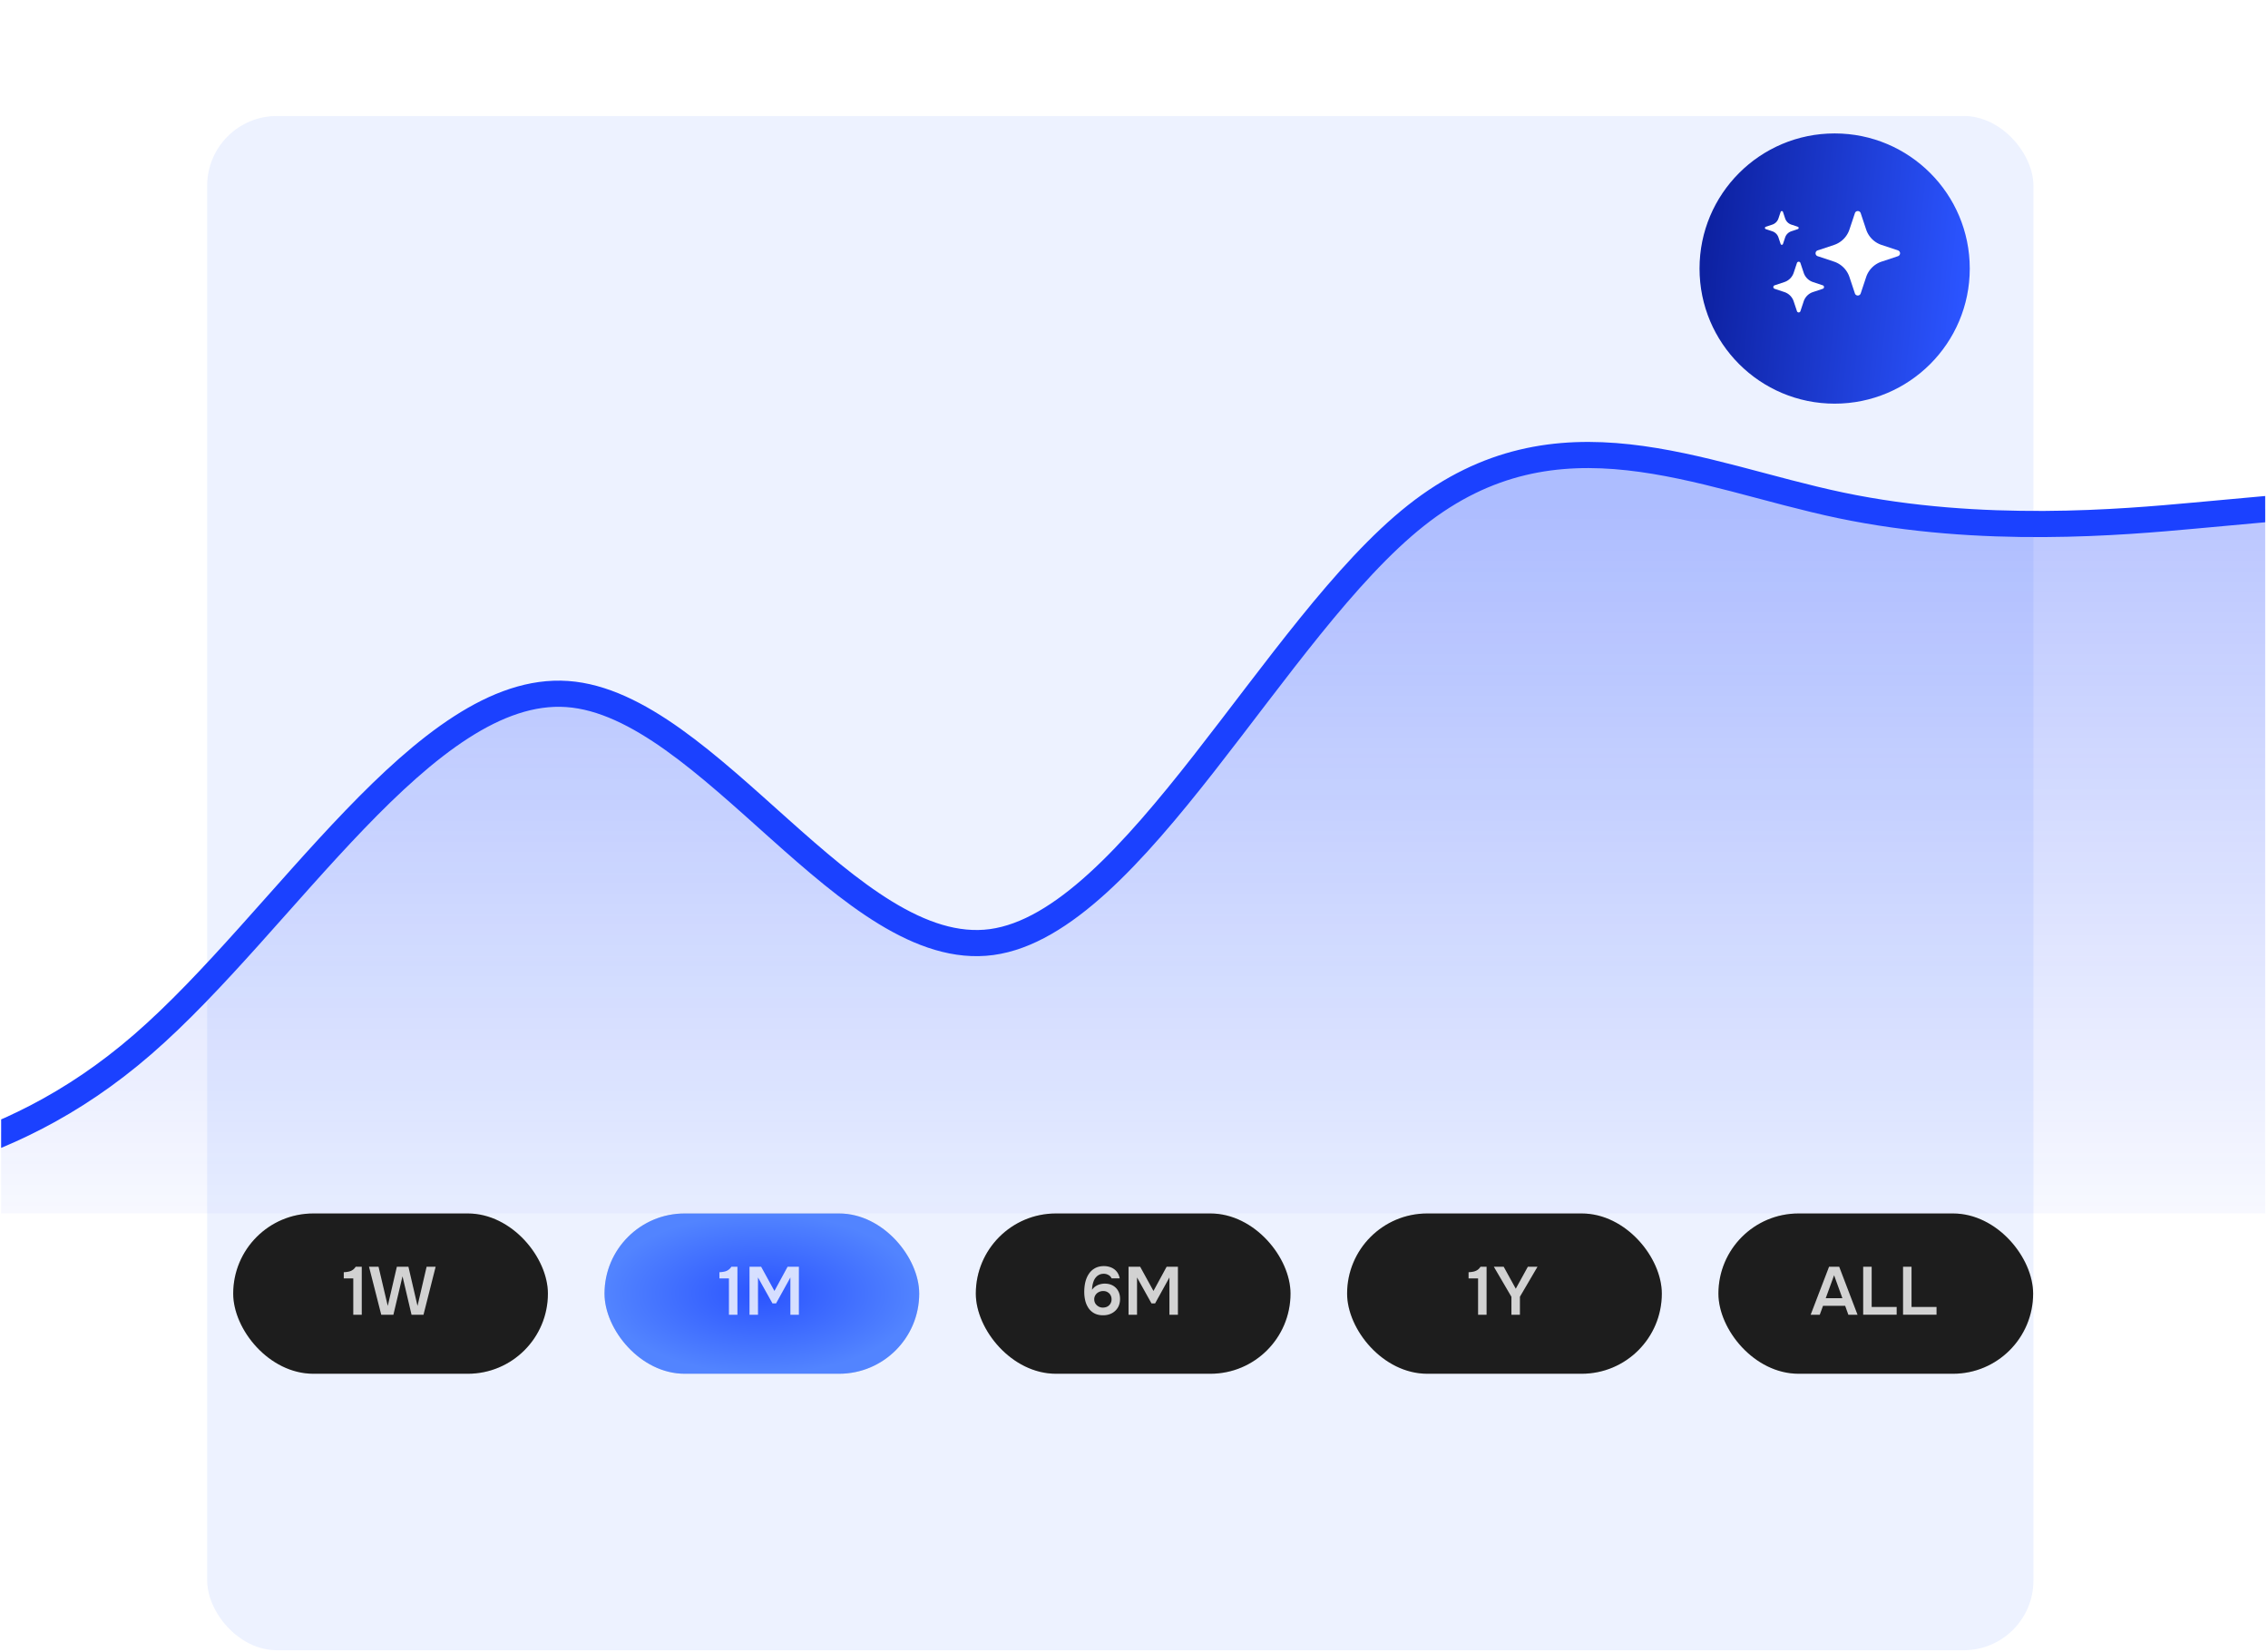
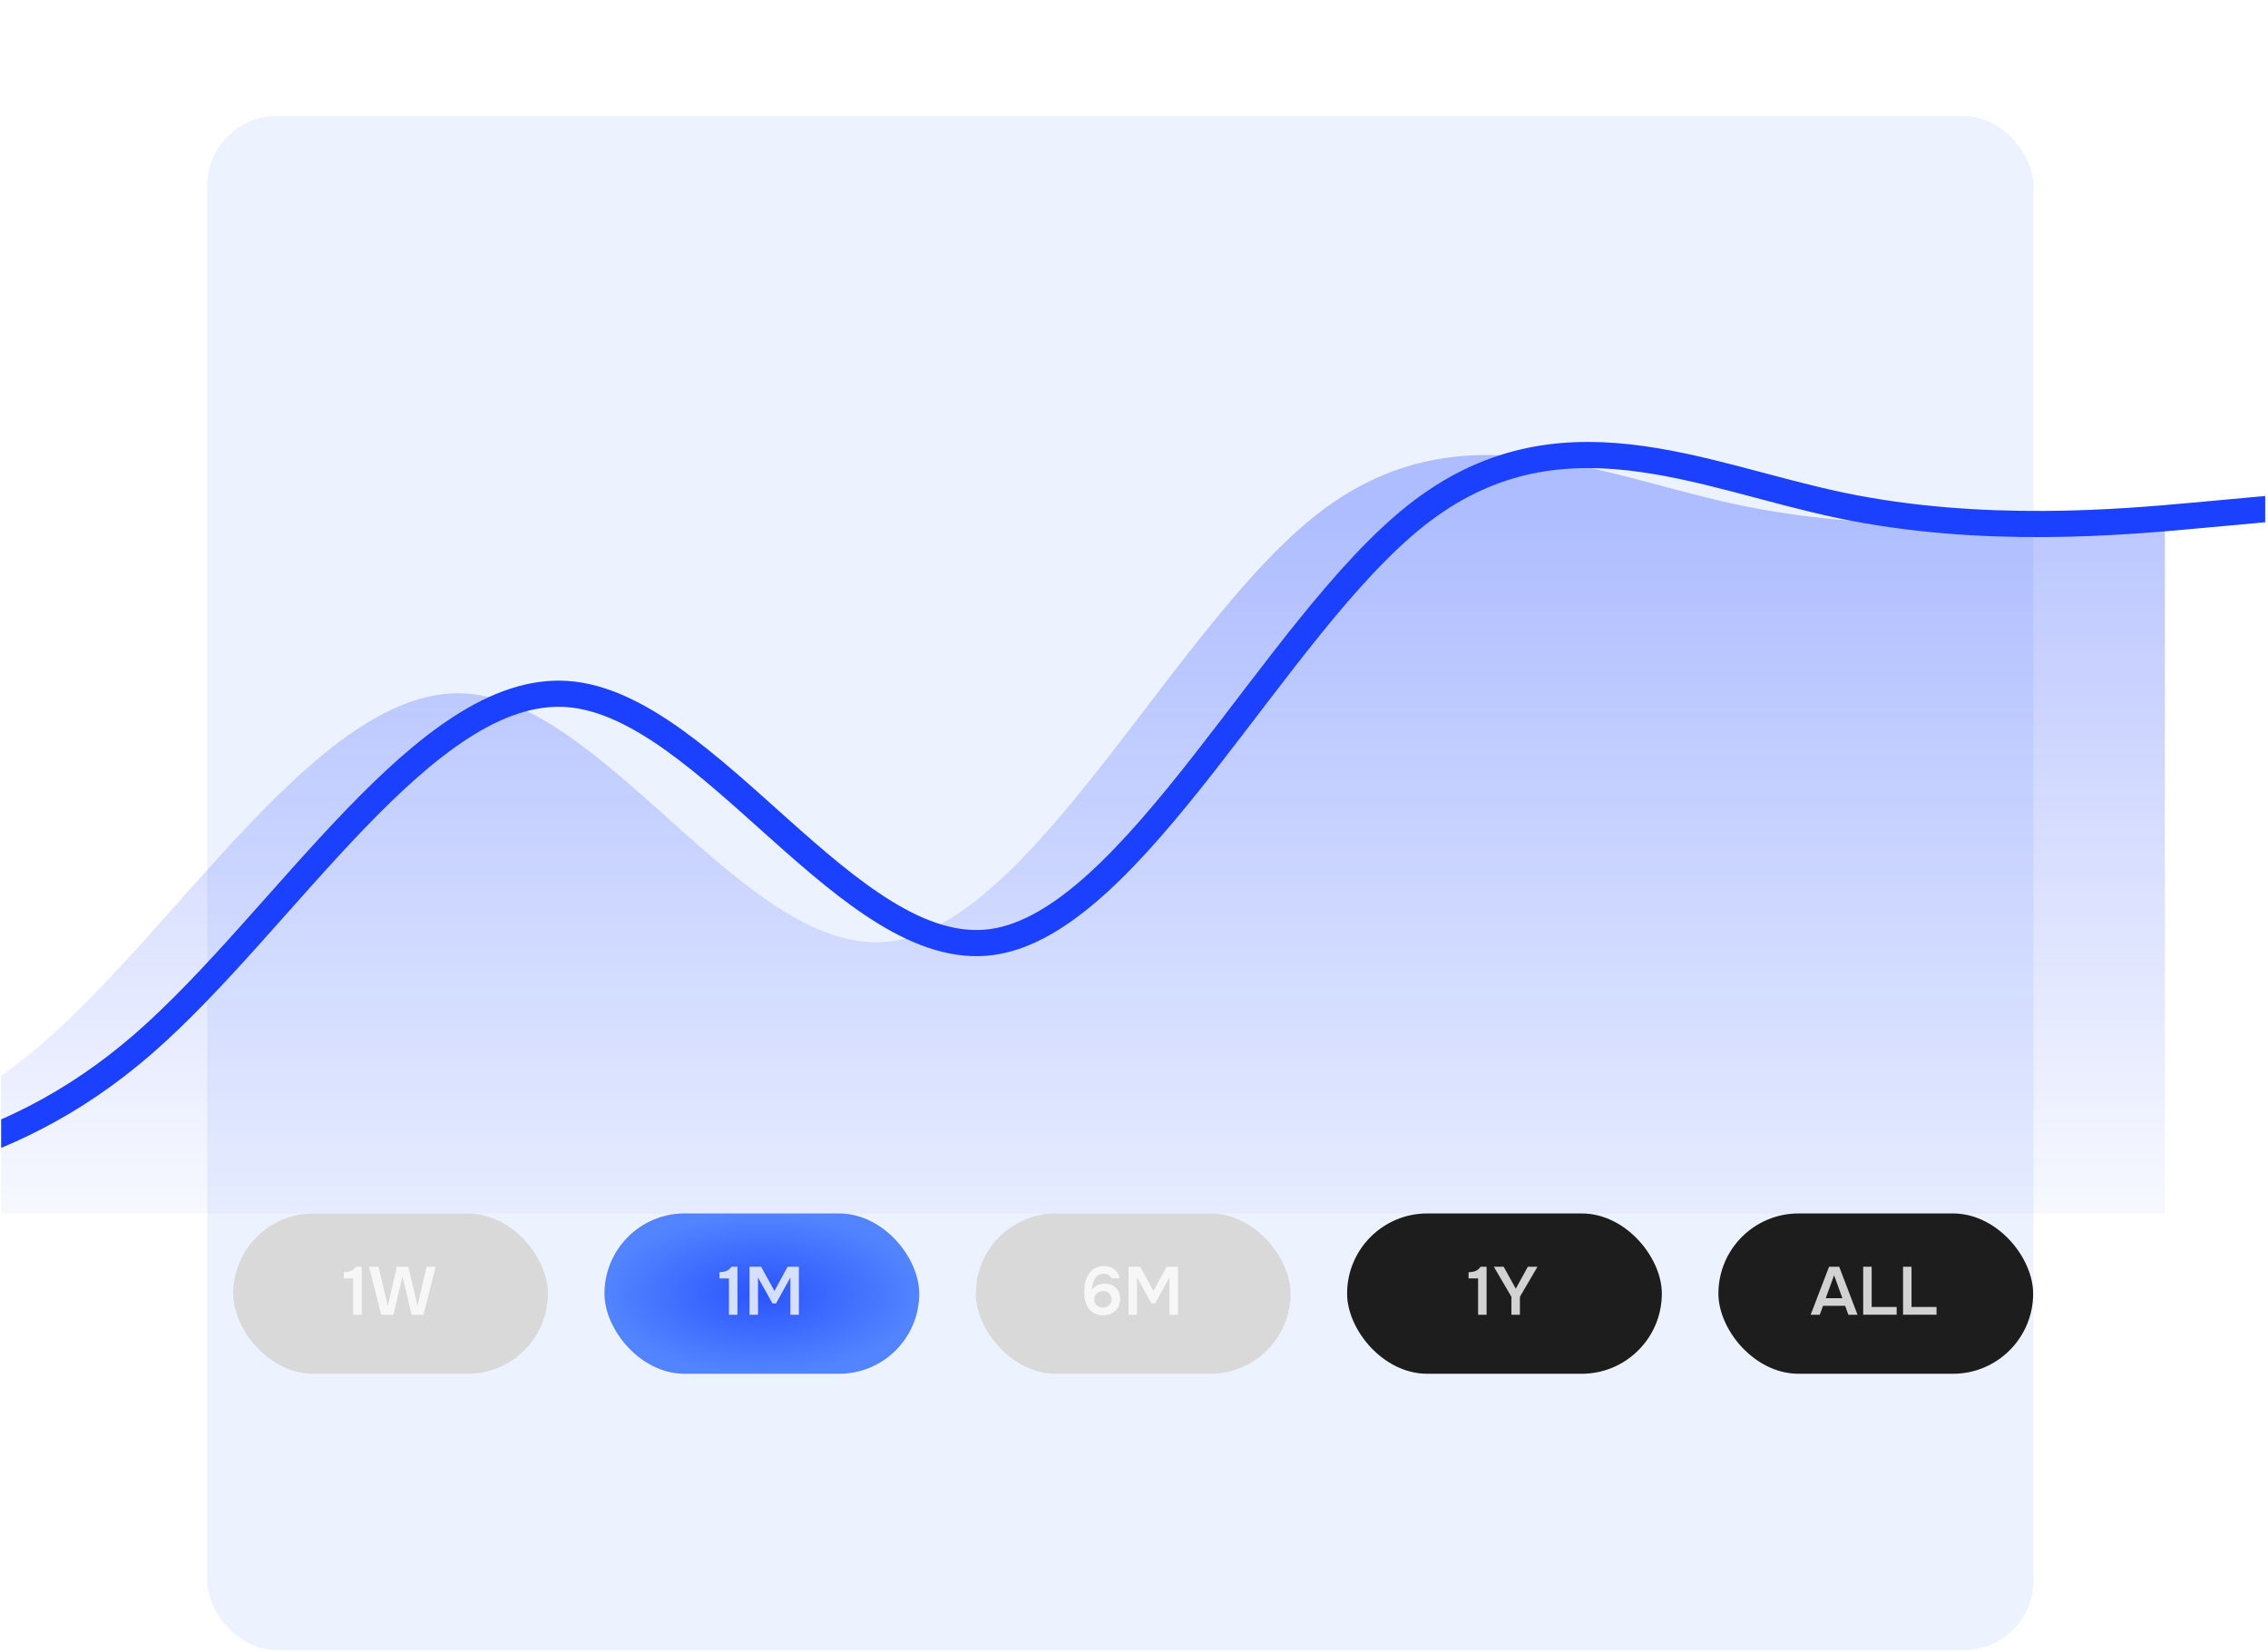
<svg xmlns="http://www.w3.org/2000/svg" width="567" height="413" fill="none">
  <rect width="456.568" height="383.561" x="51.793" y="29" fill="#4D7FFF" fill-opacity=".1" rx="17.435" />
  <g clip-path="url(#a)">
-     <path fill="url(#b)" d="m-1980.76 158.047 17.69 19.495c17.68 19.496 53.06 58.487 88.44 75.674 35.37 17.186 70.75 12.568 106.12 1.913 35.38-10.655 70.75-27.348 106.13-15.409 35.38 11.938 70.75 52.507 106.13 53.709 35.37 1.202 70.75-36.964 106.13-77.546 35.37-40.582 70.75-83.579 106.12-95.647 35.38-12.068 70.75 6.794 106.13 31.15 35.38 24.357 70.75 54.207 106.13 50.785 35.37-3.421 70.75-40.114 106.13-43.765 35.371-3.651 70.747 25.74 106.122 36.011 35.376 10.271 70.752 1.423 106.128-15.451 35.376-16.875 70.752-41.776 106.127-30.918 35.376 10.858 70.752 57.476 106.128 86.537 35.376 29.062 70.751 40.567 106.127 57.543 26.353 12.645 52.706 28.326 79.059 32.473h25.075a67.235 67.235 0 0 0 1.994-.382c35.376-7.329 70.751-44.431 106.127-48.539 35.376-4.109 70.752 24.776 106.127 33.545 35.376 8.768 70.752-2.581 106.128-9.212 35.376-6.632 70.752-8.546 106.127-39.157 35.376-30.61 70.752-89.917 106.128-87.454 35.376 2.464 70.751 66.697 106.127 61.909 35.376-4.787 70.752-78.597 106.128-106.497 35.375-27.9 70.751-9.891 106.127-2.498 35.376 7.393 70.752 4.169 88.44 2.557l17.688-1.612v197.34h-957.141c-8.359 1.47-16.717 1.315-25.075 0H-1980.76V158.047z" />
+     <path fill="url(#b)" d="m-1980.76 158.047 17.69 19.495c17.68 19.496 53.06 58.487 88.44 75.674 35.37 17.186 70.75 12.568 106.12 1.913 35.38-10.655 70.75-27.348 106.13-15.409 35.38 11.938 70.75 52.507 106.13 53.709 35.37 1.202 70.75-36.964 106.13-77.546 35.37-40.582 70.75-83.579 106.12-95.647 35.38-12.068 70.75 6.794 106.13 31.15 35.38 24.357 70.75 54.207 106.13 50.785 35.37-3.421 70.75-40.114 106.13-43.765 35.371-3.651 70.747 25.74 106.122 36.011 35.376 10.271 70.752 1.423 106.128-15.451 35.376-16.875 70.752-41.776 106.127-30.918 35.376 10.858 70.752 57.476 106.128 86.537 35.376 29.062 70.751 40.567 106.127 57.543 26.353 12.645 52.706 28.326 79.059 32.473a67.235 67.235 0 0 0 1.994-.382c35.376-7.329 70.751-44.431 106.127-48.539 35.376-4.109 70.752 24.776 106.127 33.545 35.376 8.768 70.752-2.581 106.128-9.212 35.376-6.632 70.752-8.546 106.127-39.157 35.376-30.61 70.752-89.917 106.128-87.454 35.376 2.464 70.751 66.697 106.127 61.909 35.376-4.787 70.752-78.597 106.128-106.497 35.375-27.9 70.751-9.891 106.127-2.498 35.376 7.393 70.752 4.169 88.44 2.557l17.688-1.612v197.34h-957.141c-8.359 1.47-16.717 1.315-25.075 0H-1980.76V158.047z" />
    <path stroke="#1B41FF" stroke-linecap="round" stroke-width="6.538" d="m-1980.76 158.122 17.69 19.529c17.68 19.529 53.06 58.586 88.44 75.802 35.37 17.216 70.75 12.59 106.12 1.916 35.38-10.673 70.75-27.394 106.13-15.435 35.38 11.959 70.75 52.597 106.13 53.801 35.37 1.203 70.75-37.027 106.13-77.678 35.37-40.651 70.75-83.722 106.12-95.81 35.38-12.088 70.75 6.806 106.13 31.203 35.38 24.398 70.75 54.299 106.13 50.872 35.37-3.428 70.75-40.183 106.13-43.84 35.371-3.658 70.747 25.783 106.123 36.072 35.375 10.289 70.751 1.426 106.127-15.478 35.376-16.903 70.752-41.846 106.127-30.97 35.376 10.877 70.752 57.574 106.128 86.685 35.376 29.111 70.751 40.636 106.127 57.64 35.376 17.004 70.752 39.487 106.128 32.146 35.376-7.341 70.751-44.506 106.127-48.622 35.376-4.115 70.752 24.819 106.128 33.602 35.375 8.783 70.751-2.585 106.127-9.228 35.376-6.642 70.752-8.56 106.127-39.223 35.376-30.662 70.752-90.07 106.128-87.602 35.376 2.467 70.752 66.81 106.127 62.014 35.376-4.796 70.752-78.731 106.128-106.678 35.376-27.948 70.751-9.908 106.127-2.503 35.376 7.406 70.752 4.177 88.44 2.562l17.688-1.615" />
  </g>
  <rect width="78.676" height="40.075" x="58.301" y="303.366" fill="#D9D9D9" rx="20.038" />
-   <rect width="78.676" height="40.075" x="58.301" y="303.366" fill="#1D1D1D" rx="20.038" />
  <path fill="#fff" d="M88.318 328.686v-9.084h-2.377v-1.546a7.415 7.415 0 0 0 1.24-.153c.362-.079.684-.215.968-.407.294-.192.554-.464.78-.815h1.512v12.005h-2.123zm6.994 0-3.057-12.005h2.378l2.309 9.798 2.275-9.798h2.887l2.275 9.798 2.276-9.798h2.258l-3.039 12.005h-2.989l-2.258-9.611-2.276 9.611h-3.04z" opacity=".8" />
  <rect width="78.676" height="40.075" x="151.127" y="303.366" fill="#D9D9D9" rx="20.038" />
  <rect width="78.676" height="40.075" x="151.127" y="303.366" fill="url(#c)" rx="20.038" />
  <path fill="#fff" d="M182.234 328.686v-9.084h-2.377v-1.546a7.43 7.43 0 0 0 1.24-.153 2.697 2.697 0 0 0 1.749-1.222h1.511v12.005h-2.123zm5.143 0v-12.005h2.904l3.328 6.062 3.294-6.062h2.819v12.005h-2.123v-9.322l-3.583 6.486h-.9l-3.617-6.486v9.322h-2.122z" opacity=".8" />
  <rect width="78.676" height="40.075" x="243.953" y="303.366" fill="#D9D9D9" rx="20.038" />
-   <rect width="78.676" height="40.075" x="243.953" y="303.366" fill="#1D1D1D" rx="20.038" />
  <path fill="#fff" d="M275.767 328.822c-.837 0-1.556-.159-2.156-.476a4.018 4.018 0 0 1-1.46-1.29 5.826 5.826 0 0 1-.832-1.868 9.349 9.349 0 0 1-.255-2.207c0-.872.09-1.693.272-2.463.192-.781.486-1.466.883-2.054.396-.6.905-1.07 1.528-1.41.634-.35 1.381-.526 2.241-.526.645 0 1.24.113 1.783.34a3.477 3.477 0 0 1 1.393 1.019c.373.452.628 1.018.764 1.698h-2.038a1.687 1.687 0 0 0-.781-.832 2.29 2.29 0 0 0-1.172-.306c-.441 0-.826.085-1.154.255a2.496 2.496 0 0 0-.815.645 3.06 3.06 0 0 0-.544.917 5.943 5.943 0 0 0-.306 1.087 6.234 6.234 0 0 0-.101 1.103c.271-.396.583-.702.934-.917a3.49 3.49 0 0 1 1.103-.475 4.25 4.25 0 0 1 1.087-.153c.804 0 1.489.159 2.055.475a3.332 3.332 0 0 1 1.341 1.342c.317.566.476 1.234.476 2.004 0 .826-.182 1.545-.544 2.156a3.743 3.743 0 0 1-1.511 1.426c-.634.34-1.364.51-2.191.51zm-.017-1.919c.442-.011.821-.107 1.138-.289.317-.181.56-.424.73-.73.181-.317.272-.662.272-1.036 0-.396-.085-.747-.255-1.052a1.854 1.854 0 0 0-.73-.747c-.306-.193-.673-.289-1.104-.289-.407 0-.781.09-1.12.272-.34.169-.612.413-.815.73a1.879 1.879 0 0 0-.306 1.069c0 .374.091.719.272 1.036.192.306.452.555.781.747a2.2 2.2 0 0 0 1.137.289zm6.386 1.783v-12.005h2.904l3.328 6.062 3.294-6.062h2.819v12.005h-2.123v-9.322l-3.583 6.486h-.9l-3.617-6.486v9.322h-2.122z" opacity=".8" />
  <rect width="78.676" height="40.075" x="336.779" y="303.366" fill="#D9D9D9" rx="20.038" />
  <rect width="78.676" height="40.075" x="336.779" y="303.366" fill="#1D1D1D" rx="20.038" />
  <path fill="#fff" d="M369.521 328.686v-9.084h-2.377v-1.546a7.43 7.43 0 0 0 1.24-.153c.362-.079.685-.215.968-.407.294-.192.554-.464.781-.815h1.511v12.005h-2.123zm8.335 0v-4.483l-4.398-7.522h2.463l3.022 5.502 3.023-5.502h2.411l-4.398 7.505v4.5h-2.123z" opacity=".8" />
  <rect width="78.676" height="40.075" x="429.605" y="303.366" fill="#D9D9D9" rx="20.038" />
  <rect width="78.676" height="40.075" x="429.605" y="303.366" fill="#1D1D1D" rx="20.038" />
  <path fill="#fff" d="m452.666 328.686 4.601-12.005h2.53l4.585 12.005h-2.292l-.798-2.224h-5.536l-.815 2.224h-2.275zm3.769-4.143h4.16l-2.071-5.723-2.089 5.723zm9.361 4.143v-12.005h2.122v10.069h6.249v1.936h-8.371zm9.966 0v-12.005h2.122v10.069h6.249v1.936h-8.371z" opacity=".8" />
  <g filter="url(#d)">
-     <circle cx="458.662" cy="62.777" r="33.779" fill="url(#e)" />
-   </g>
+     </g>
  <g clip-path="url(#f)">
    <path fill="#fff" d="M454.416 64.046c-.697-.233-.697-1.217 0-1.449l4.09-1.361a6.108 6.108 0 0 0 3.859-3.862l1.362-4.087c.232-.697 1.216-.697 1.448 0l1.362 4.09a6.1 6.1 0 0 0 3.861 3.86l4.087 1.36a.76.76 0 0 1 .38 1.171.76.76 0 0 1-.38.278l-4.089 1.361a6.1 6.1 0 0 0-3.859 3.86l-1.362 4.089a.762.762 0 0 1-1.448 0l-1.362-4.09a6.105 6.105 0 0 0-3.859-3.859l-4.09-1.361zM443.651 72.2a.457.457 0 0 1 0-.87l2.453-.817a3.663 3.663 0 0 0 2.316-2.316l.817-2.453a.463.463 0 0 1 .435-.314.458.458 0 0 1 .435.314l.817 2.453a3.666 3.666 0 0 0 2.316 2.316l2.453.817a.46.46 0 0 1 .228.703.46.46 0 0 1-.228.167l-2.453.817a3.662 3.662 0 0 0-2.316 2.316l-.817 2.453a.456.456 0 0 1-.87 0l-.817-2.453a3.651 3.651 0 0 0-2.316-2.316l-2.453-.817zm-2.215-14.924a.307.307 0 0 1 0-.578l1.634-.545a2.438 2.438 0 0 0 1.546-1.546l.545-1.634a.307.307 0 0 1 .578 0l.545 1.634a2.437 2.437 0 0 0 1.545 1.545l1.634.546a.307.307 0 0 1 0 .578l-1.634.545a2.437 2.437 0 0 0-1.545 1.545l-.545 1.632a.306.306 0 0 1-.578 0l-.545-1.634a2.438 2.438 0 0 0-1.546-1.546l-1.632-.542h-.002z" />
  </g>
  <defs>
    <linearGradient id="b" x1="528.643" x2="528.643" y1="127.194" y2="326.006" gradientUnits="userSpaceOnUse">
      <stop stop-color="#1B41FF" stop-opacity=".3" />
      <stop offset="1" stop-color="#1B41FF" stop-opacity="0" />
    </linearGradient>
    <linearGradient id="e" x1="428.671" x2="492.968" y1="38.127" y2="44.638" gradientUnits="userSpaceOnUse">
      <stop stop-color="#0D21A1" />
      <stop offset="1" stop-color="#2B54FF" />
    </linearGradient>
    <clipPath id="a">
      <path fill="#fff" d="M.285 91.11h566.013v212.255H.285z" />
    </clipPath>
    <clipPath id="f">
-       <path fill="#fff" d="M441.23 80.21V46.431h34.869V80.21z" />
-     </clipPath>
+       </clipPath>
    <radialGradient id="c" cx="0" cy="0" r="1" gradientTransform="matrix(0 20.038 -39.338 0 190.465 323.403)" gradientUnits="userSpaceOnUse">
      <stop stop-color="#2B54FF" />
      <stop offset="1" stop-color="#5284FF" />
    </radialGradient>
    <filter id="d" width="132.938" height="132.939" x="392.193" y=".666" color-interpolation-filters="sRGB" filterUnits="userSpaceOnUse">
      <feFlood flood-opacity="0" result="BackgroundImageFix" />
      <feColorMatrix in="SourceAlpha" result="hardAlpha" values="0 0 0 0 0 0 0 0 0 0 0 0 0 0 0 0 0 0 127 0" />
      <feOffset dy="4.359" />
      <feGaussianBlur stdDeviation="16.345" />
      <feComposite in2="hardAlpha" operator="out" />
      <feColorMatrix values="0 0 0 0 0 0 0 0 0 0.014 0 0 0 0 0.083 0 0 0 1 0" />
      <feBlend in2="BackgroundImageFix" result="effect1_dropShadow_3005_1430" />
      <feBlend in="SourceGraphic" in2="effect1_dropShadow_3005_1430" result="shape" />
    </filter>
  </defs>
</svg>